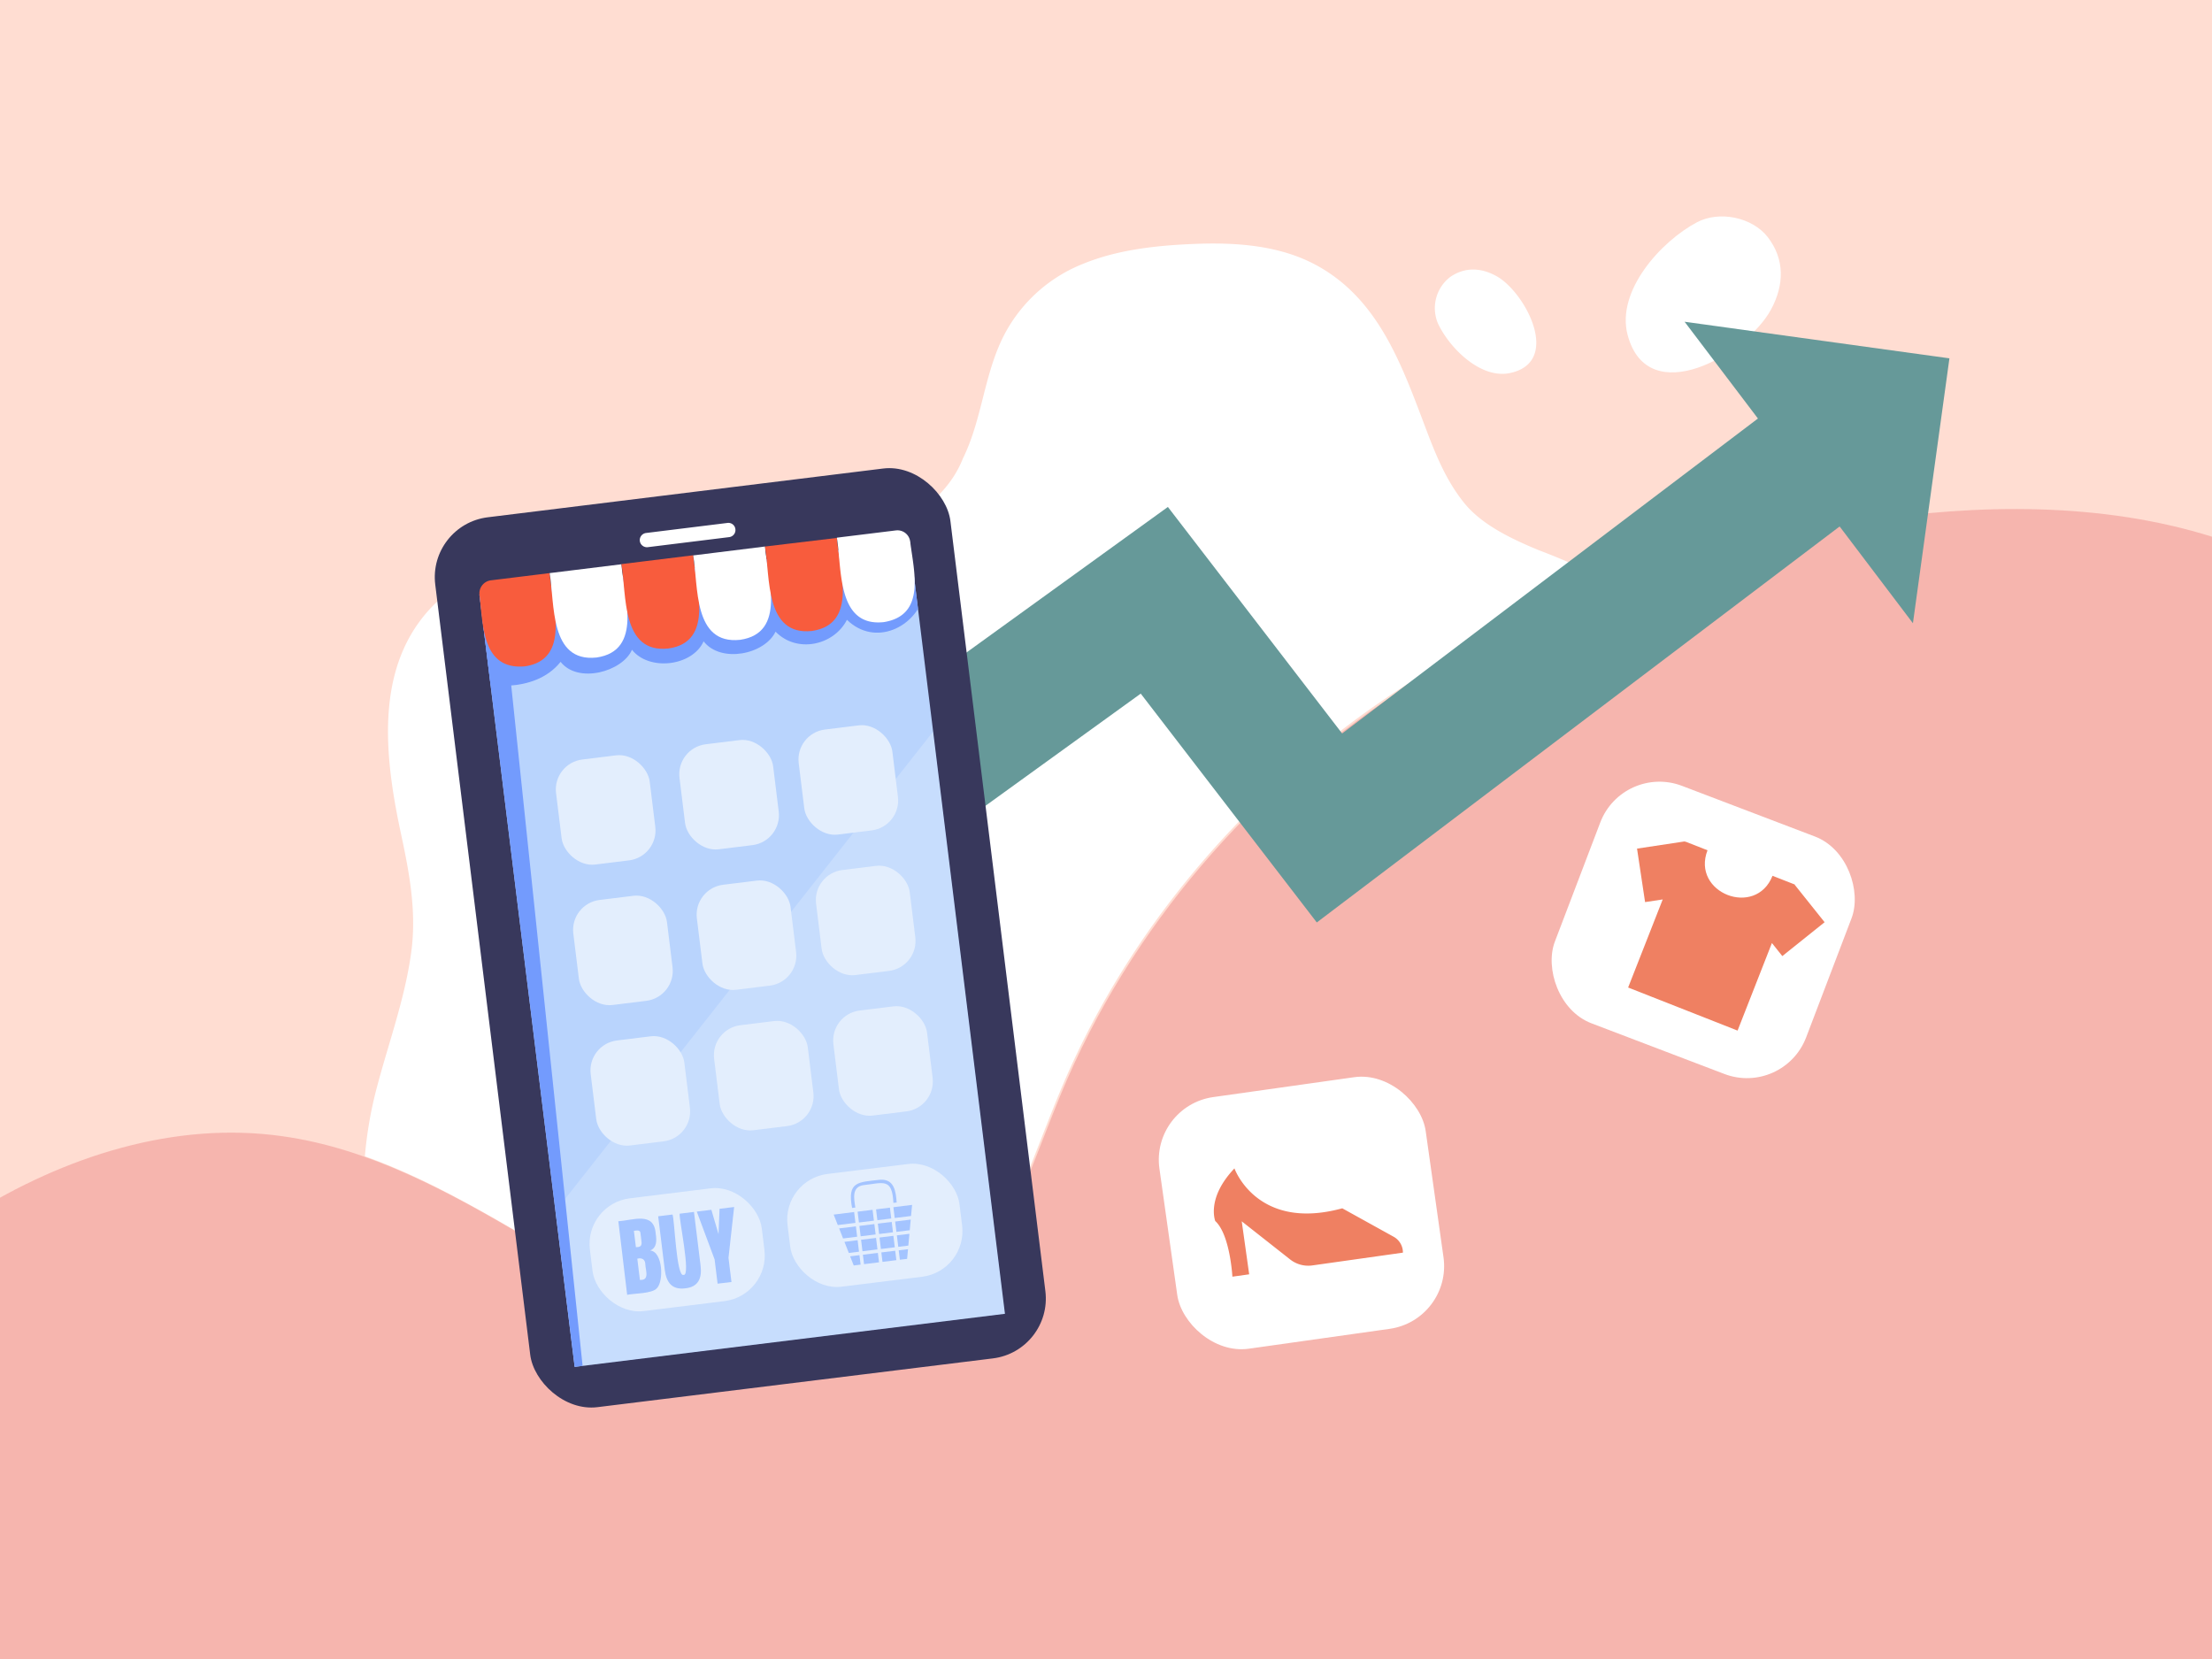
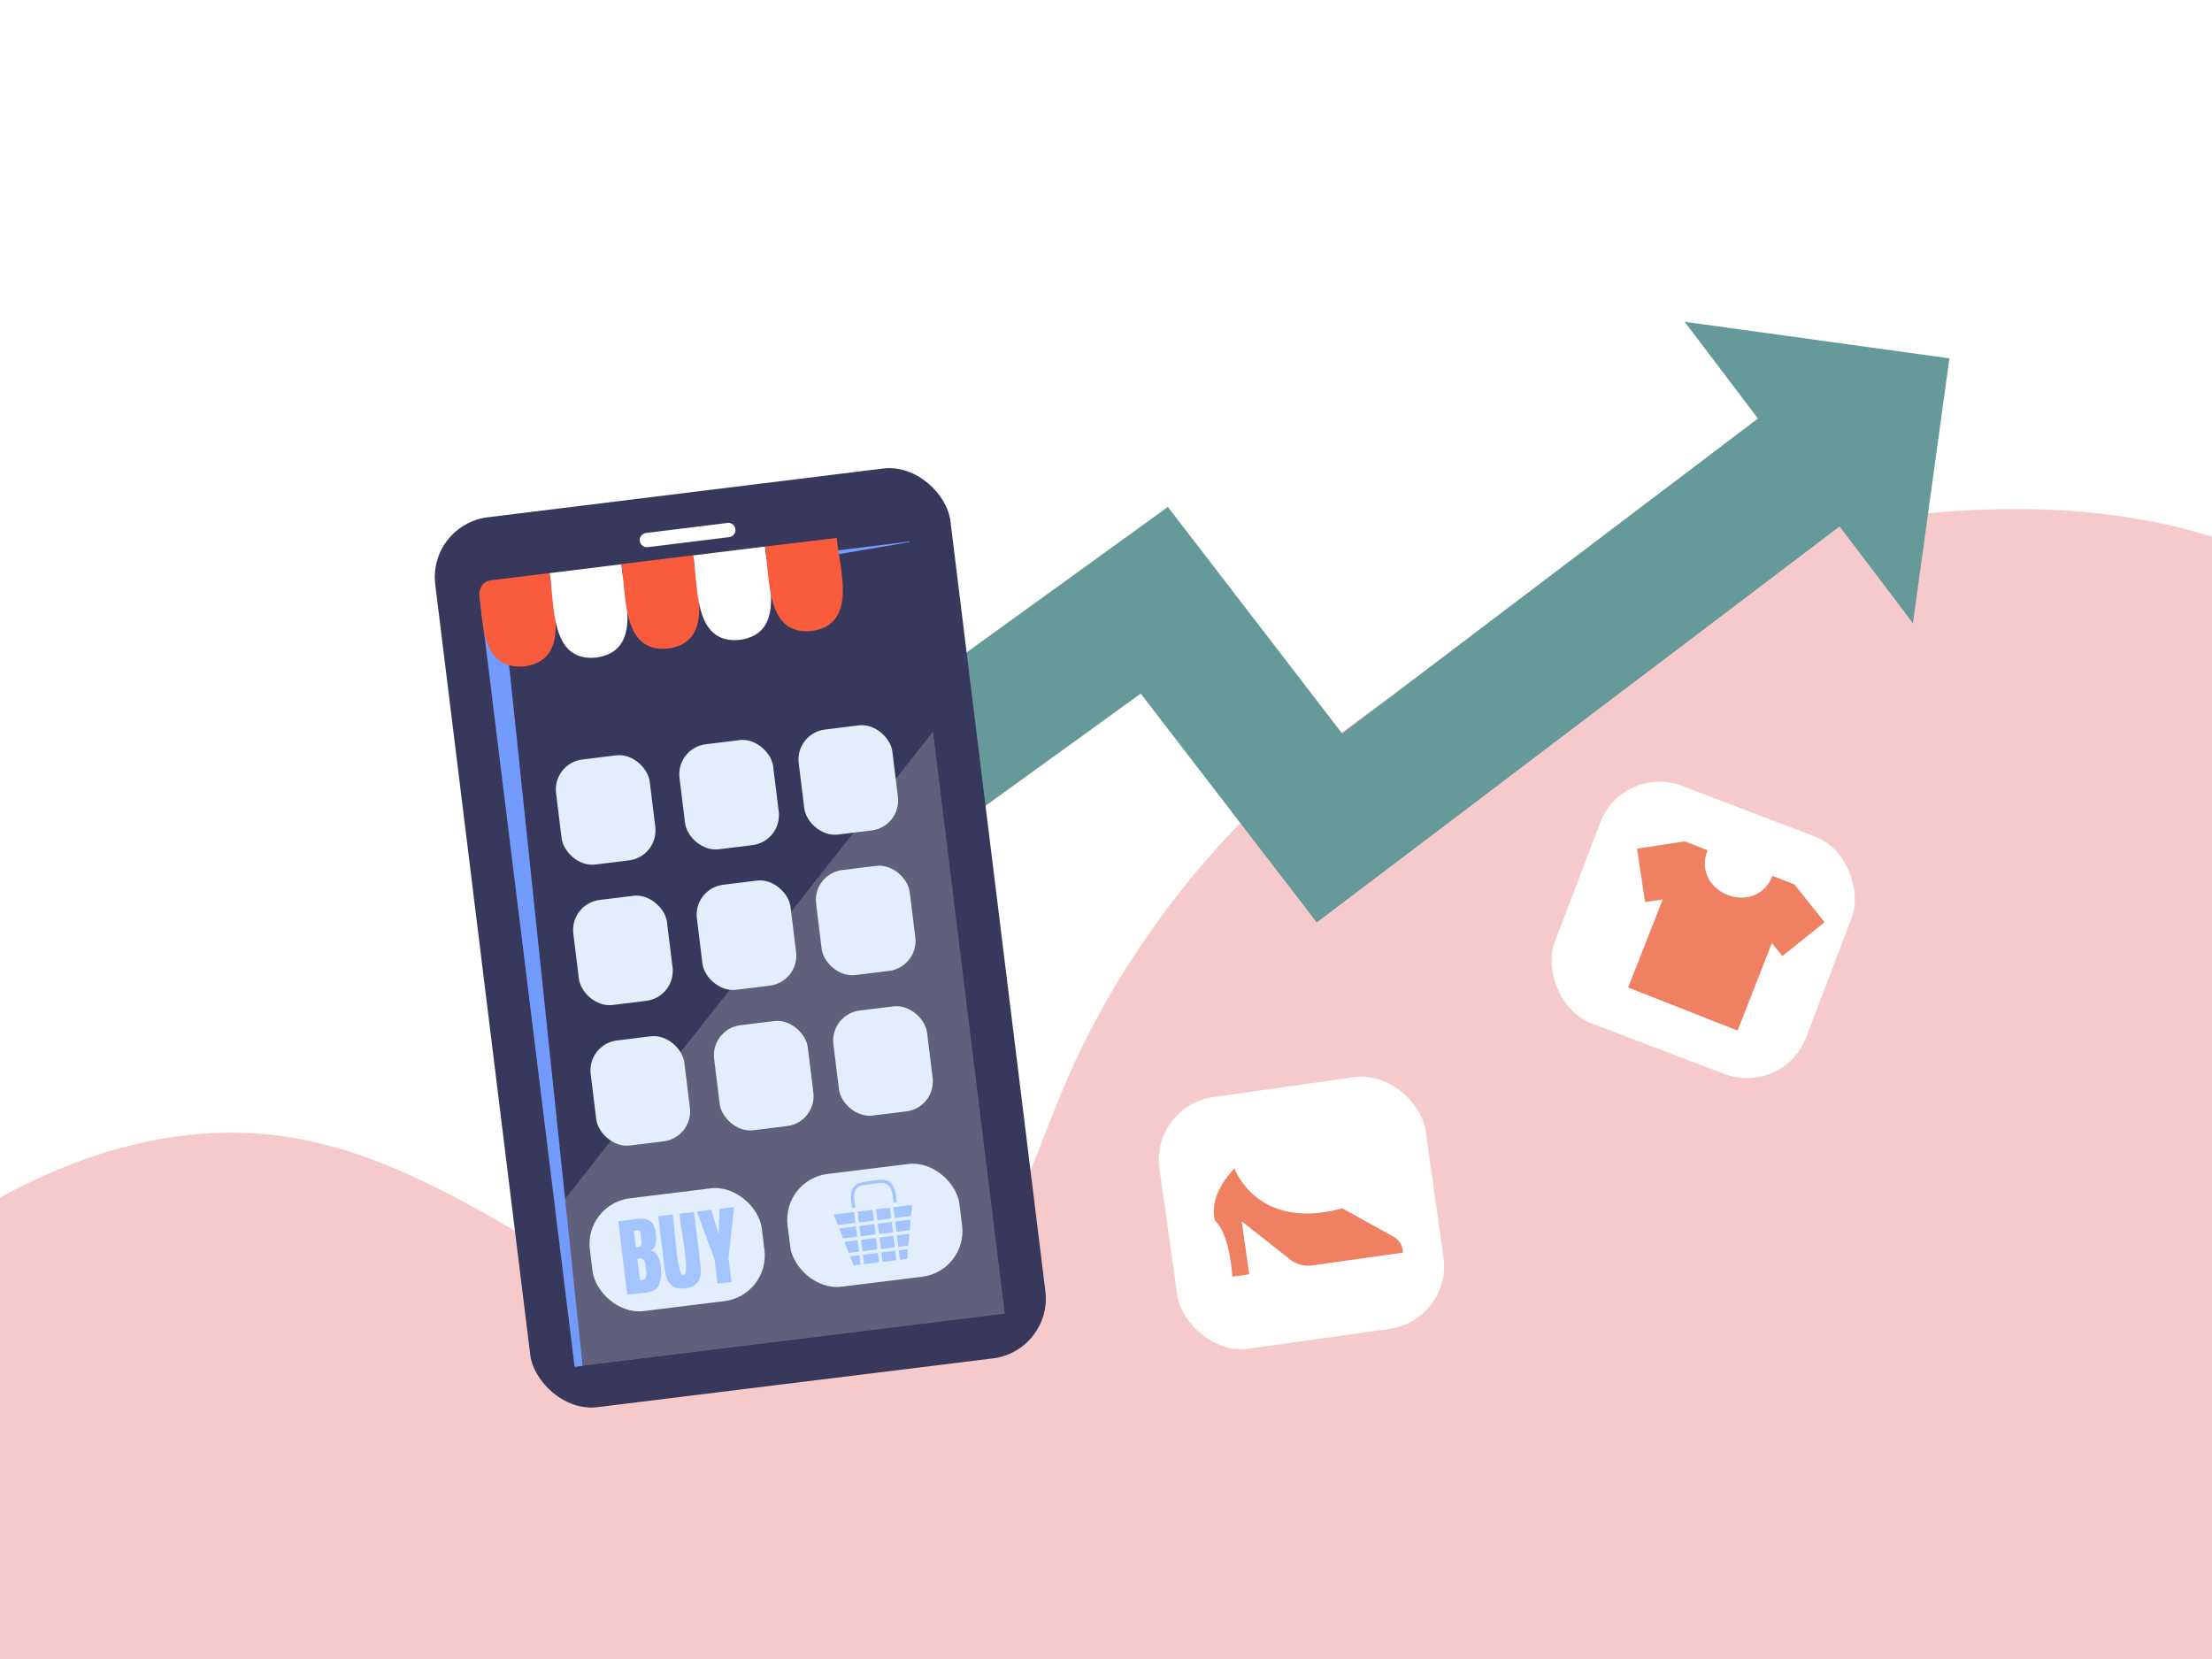
<svg xmlns="http://www.w3.org/2000/svg" id="Layer_1" data-name="Layer 1" width="440" height="330" viewBox="0 0 440 330">
  <defs>
    <clipPath id="clip-path">
      <rect x="104.51" y="112.41" width="86.24" height="154.79" transform="translate(-22.12 19.49) rotate(-7.03)" fill="#b9d4fd" />
    </clipPath>
  </defs>
  <title>faaliat tejari</title>
-   <rect y="-1.01" width="440" height="333.21" fill="#ffddd2" />
-   <path d="M75,216.17A79.34,79.34,0,0,0,72.58,230c27.3,9.78,51.33,31.49,79.53,39.32,8,2.21,16.57,3.25,24.46.31,18.84-7,25.82-32.09,34.21-52.32,13.86-33.45,38.27-60.83,66.62-79.59A207.67,207.67,0,0,1,320.78,116a138.81,138.81,0,0,0-14.72-6.57c-5.59-2.31-11.41-5.12-14.89-9.48-3.68-4.63-5.67-9.71-7.84-15.47-4.65-12.31-9.28-25.06-21.42-31.69-7.44-4.07-16.29-4.61-24.59-4.26-7.38.31-15.13,1.15-22,4a30.21,30.21,0,0,0-16.61,16.3c-3.07,7.23-3.69,15.3-7.17,22.36-9,22.81-56.68,22.18-63.17,21.24-13.4-2-29.47-3.28-40.5,6.41-13.71,12-11.55,30.94-8.11,47,1.7,7.91,3.17,15.75,2,23.86C80.5,198.73,77.33,207.36,75,216.17Z" fill="#fff" />
  <g opacity="0.39">
    <path d="M-41.6,335c-9.21-15.62-8.31-37.11-.58-54.08S-20.81,251.1-6,241.78C12.93,229.89,34.82,223,56.11,226c34.65,4.81,62.46,34.17,96.28,43.56,8,2.22,16.57,3.25,24.46.31,18.84-7,25.82-32.09,34.21-52.32,13.86-33.45,38.27-60.82,66.62-79.59s60.49-29.3,92.91-34.27c23-3.53,47.6-3.81,69.55,3.11,13.16,4.15,5.4,90.85,4.86,126.55l.37,98.68Z" fill="#e97777" />
  </g>
  <path d="M323.75,66.59c-2.3-8.75,6.68-18.61,13.81-22.38,4.46-2.35,11-1,14.07,2.95,3.42,4.44,3.28,9.51.68,14.36C347.52,70.46,327.77,81.87,323.75,66.59Z" fill="#fff" />
  <path d="M300.32,74.21c-5.86,1.21-12.07-5.07-14.31-9.92a7.82,7.82,0,0,1,2.45-9.19c3.05-2.11,6.4-1.84,9.51,0C303.71,58.63,310.56,72.09,300.32,74.21Z" fill="#fff" />
  <polygon points="387.77 71.28 335.09 64 349.68 83.25 266.97 145.9 232.31 100.84 105.39 192.56 117.46 217.06 226.91 137.97 261.93 183.49 365.93 104.72 380.51 123.97 387.77 71.28" fill="#699" />
  <rect x="95.63" y="97.37" width="103.25" height="178.35" rx="12" ry="12" transform="translate(-21.72 19.43) rotate(-7.03)" fill="#38385c" />
-   <rect x="104.51" y="112.41" width="86.24" height="154.79" transform="translate(-22.12 19.49) rotate(-7.03)" fill="#b9d4fd" />
  <g clip-path="url(#clip-path)">
    <g opacity="0.2">
      <polygon points="188.46 141.89 108.35 243.63 111.87 272.19 199.89 261.33 188.46 141.89" fill="#fff" />
    </g>
    <polygon points="183.54 107.39 100.14 121.58 116.1 273.73 112.72 274.15 91.6 116.07 183.54 107.39" fill="#739bfd" />
-     <path d="M95.28,136s10.79,2.47,16.23-4.35c3.48,4.43,12.33,1.94,14.2-2.4,3.4,4.29,12,3.3,14.25-1.68,3.41,4.4,12.12,2.63,14.31-1.92,4.24,4.36,11.59,2.75,14.2-2.36,5.58,5.42,13.65,1.51,15.33-4.94L183,112,92.79,123.11Z" fill="#739bfd" />
  </g>
  <path d="M145.05,106.84l-16.19,2a1.43,1.43,0,0,1-1.59-1.23h0a1.43,1.43,0,0,1,1.24-1.59l16.19-2a1.4,1.4,0,0,1,1.58,1.23h0A1.42,1.42,0,0,1,145.05,106.84Z" fill="#fff" />
  <path d="M104.37,132.55c-8.56.74-8.27-8.34-9-14.29a2.62,2.62,0,0,1,2.24-2.82L109.33,114C109.79,120.12,113.71,131.21,104.37,132.55Z" fill="#f85c3d" />
  <path d="M118.65,130.79c-9.38,1-8.28-10.76-9.32-16.79l14.28-1.76C124.07,118.36,128,129.45,118.65,130.79Z" fill="#fff" />
  <path d="M132.93,129c-9.38,1-8.28-10.76-9.32-16.79l14.28-1.76C138.35,116.6,142.27,127.69,132.93,129Z" fill="#f85c3d" />
  <path d="M147.21,127.27c-9.38,1-8.28-10.76-9.32-16.79l14.28-1.77C152.63,114.84,156.55,125.93,147.21,127.27Z" fill="#fff" />
  <path d="M161.49,125.51c-9.38,1-8.27-10.76-9.32-16.8L166.46,107C166.91,113.08,170.83,124.17,161.49,125.51Z" fill="#f85c3d" />
-   <path d="M175.78,123.75c-9.39,1-8.28-10.76-9.32-16.8l11.73-1.44a2.55,2.55,0,0,1,2.86,2.23C181.78,113.67,184.24,122.4,175.78,123.75Z" fill="#fff" />
  <rect x="156.79" y="232.44" width="34.45" height="22.6" rx="9.14" ry="9.14" transform="translate(-28.52 23.13) rotate(-7.03)" fill="#e3eefd" />
  <rect x="170.71" y="240.82" width="3" height="2.17" transform="translate(-28.31 22.9) rotate(-7.03)" fill="#a4c4ff" />
  <rect x="175.08" y="245.98" width="2.78" height="2.3" transform="translate(-28.92 23.46) rotate(-7.03)" fill="#a4c4ff" />
  <rect x="171.06" y="243.66" width="3" height="2.08" transform="translate(-28.65 22.96) rotate(-7.03)" fill="#a4c4ff" />
  <rect x="174.73" y="243.22" width="2.78" height="2.08" transform="translate(-28.57 23.39) rotate(-7.03)" fill="#a4c4ff" />
  <polygon points="177.97 242.28 181.22 241.88 181.43 239.67 177.71 240.13 177.97 242.28" fill="#a4c4ff" />
  <polygon points="170.25 243.94 166.92 244.35 167.7 246.35 170.5 246 170.25 243.94" fill="#a4c4ff" />
  <polygon points="170.87 248.98 170.59 246.69 167.97 247.02 168.84 249.23 170.87 248.98" fill="#a4c4ff" />
  <rect x="171.41" y="246.42" width="3" height="2.3" transform="translate(-29 23.02) rotate(-7.03)" fill="#a4c4ff" />
  <polygon points="170.96 249.67 169.1 249.9 169.82 251.72 171.19 251.55 170.96 249.67" fill="#a4c4ff" />
  <polygon points="170.16 243.25 169.9 241.09 165.83 241.6 166.65 243.68 170.16 243.25" fill="#a4c4ff" />
  <polygon points="178.77 248.71 179 250.58 180.44 250.41 180.62 248.48 178.77 248.71" fill="#a4c4ff" />
  <polygon points="178.06 242.98 178.31 245.04 180.96 244.71 181.16 242.59 178.06 242.98" fill="#a4c4ff" />
  <rect x="171.75" y="249.39" width="3" height="1.89" transform="translate(-29.34 23.09) rotate(-7.03)" fill="#a4c4ff" />
  <rect x="175.42" y="248.95" width="2.78" height="1.89" transform="translate(-29.26 23.52) rotate(-7.03)" fill="#a4c4ff" />
  <polygon points="180.9 245.42 178.4 245.73 178.68 248.01 180.68 247.77 180.9 245.42" fill="#a4c4ff" />
  <rect x="174.38" y="240.38" width="2.78" height="2.17" transform="translate(-28.23 23.33) rotate(-7.03)" fill="#a4c4ff" />
  <path d="M178.36,239.19l-.65.08c-.24-5.08-2.09-3.94-6-3.52-2.35.35-1.82,2.77-1.57,4.45l-.65.08c-1-5.31,1.2-5.11,5.56-5.61C177.89,234.47,178.2,237,178.36,239.19Z" fill="#a4c4ff" />
  <rect x="117.47" y="237.29" width="34.45" height="22.6" rx="9.14" ry="9.14" transform="translate(-29.41 18.35) rotate(-7.03)" fill="#e3eefd" />
  <path d="M124.75,257.56,123,242.92c2.9-.17,7.12-2,7.43,2.48.21,1.3.25,2.82-1.11,3.34,2.52.22,2.75,6.07,1.36,7.49C129.78,257.35,126,257.27,124.75,257.56Zm1.74-9.48c.91,0,1.25-.25,1.1-1.22l-.18-1.47c0-.82-.78-.63-1.32-.56Zm1.09,6.51c1.63-.06.8-2.1.79-3.05s-.59-1.42-1.6-1.17l.52,4.24Z" fill="#a4c4ff" />
  <path d="M136.3,256.27c-2.58.32-3.73-1.1-4.06-3.61l-1.32-10.72,2.85-.35c.4.74.77,12.58,2.2,12,1.54.34-1-11.45-.77-12.17l2.84-.35,1.32,10.72C139.66,254.3,138.88,256,136.3,256.27Z" fill="#a4c4ff" />
  <path d="M142.74,255.34l-.59-4.81L138.6,241l2.9-.35,1.43,4.85.2-5.05,2.9-.36-1.12,10.11.59,4.81Z" fill="#a4c4ff" />
  <rect x="111.09" y="150.58" width="18.77" height="21.05" rx="6" ry="6" transform="translate(-18.81 15.96) rotate(-7.03)" fill="#e3eefd" />
  <rect x="135.65" y="147.55" width="18.77" height="21.05" rx="6" ry="6" transform="translate(-18.26 18.94) rotate(-7.03)" fill="#e3eefd" />
  <rect x="159.36" y="144.62" width="18.77" height="21.05" rx="6" ry="6" transform="translate(-17.72 21.82) rotate(-7.03)" fill="#e3eefd" />
  <rect x="114.53" y="178.52" width="18.77" height="21.05" rx="6" ry="6" transform="translate(-22.21 16.59) rotate(-7.03)" fill="#e3eefd" />
  <rect x="139.1" y="175.5" width="18.77" height="21.05" rx="6" ry="6" transform="translate(-21.65 19.57) rotate(-7.03)" fill="#e3eefd" />
  <rect x="162.81" y="172.57" width="18.77" height="21.05" rx="6" ry="6" transform="translate(-21.11 22.45) rotate(-7.03)" fill="#e3eefd" />
  <rect x="117.98" y="206.47" width="18.77" height="21.05" rx="6" ry="6" transform="translate(-25.6 17.22) rotate(-7.03)" fill="#e3eefd" />
  <rect x="142.54" y="203.44" width="18.77" height="21.05" rx="6" ry="6" transform="translate(-25.05 20.2) rotate(-7.03)" fill="#e3eefd" />
  <rect x="166.26" y="200.52" width="18.77" height="21.05" rx="6" ry="6" transform="translate(-24.51 23.08) rotate(-7.03)" fill="#e3eefd" />
  <rect x="232.14" y="216" width="53.49" height="50.55" rx="12.6" ry="12.6" transform="translate(-31.17 38.53) rotate(-8.03)" fill="#fff" />
  <path d="M245.55,232.41S250,245,267,240.35l10.31,5.71a3.58,3.58,0,0,1,1.75,3.11l-18,2.54a5.83,5.83,0,0,1-4.46-1.21L247,242.94l1.48,10.54-3.34.47s-.45-8.38-3.42-11.08C241.76,242.87,239.87,238.4,245.55,232.41Z" fill="#ef8062" />
  <rect x="312.06" y="159.69" width="53.49" height="50.55" rx="12.6" ry="12.6" transform="translate(88.06 -108.51) rotate(20.86)" fill="#fff" />
  <path d="M362.94,183.44,357,176l0-.06-4.42-1.73c-3.36,8.44-16.21,3.39-12.93-5.08l-4.42-1.73-.06.15,0-.19-9.54,1.44,1.6,10.64,3.51-.53-6.88,17.52L345.63,205l6.83-17.42,2.07,2.6Z" fill="#ef8062" />
</svg>